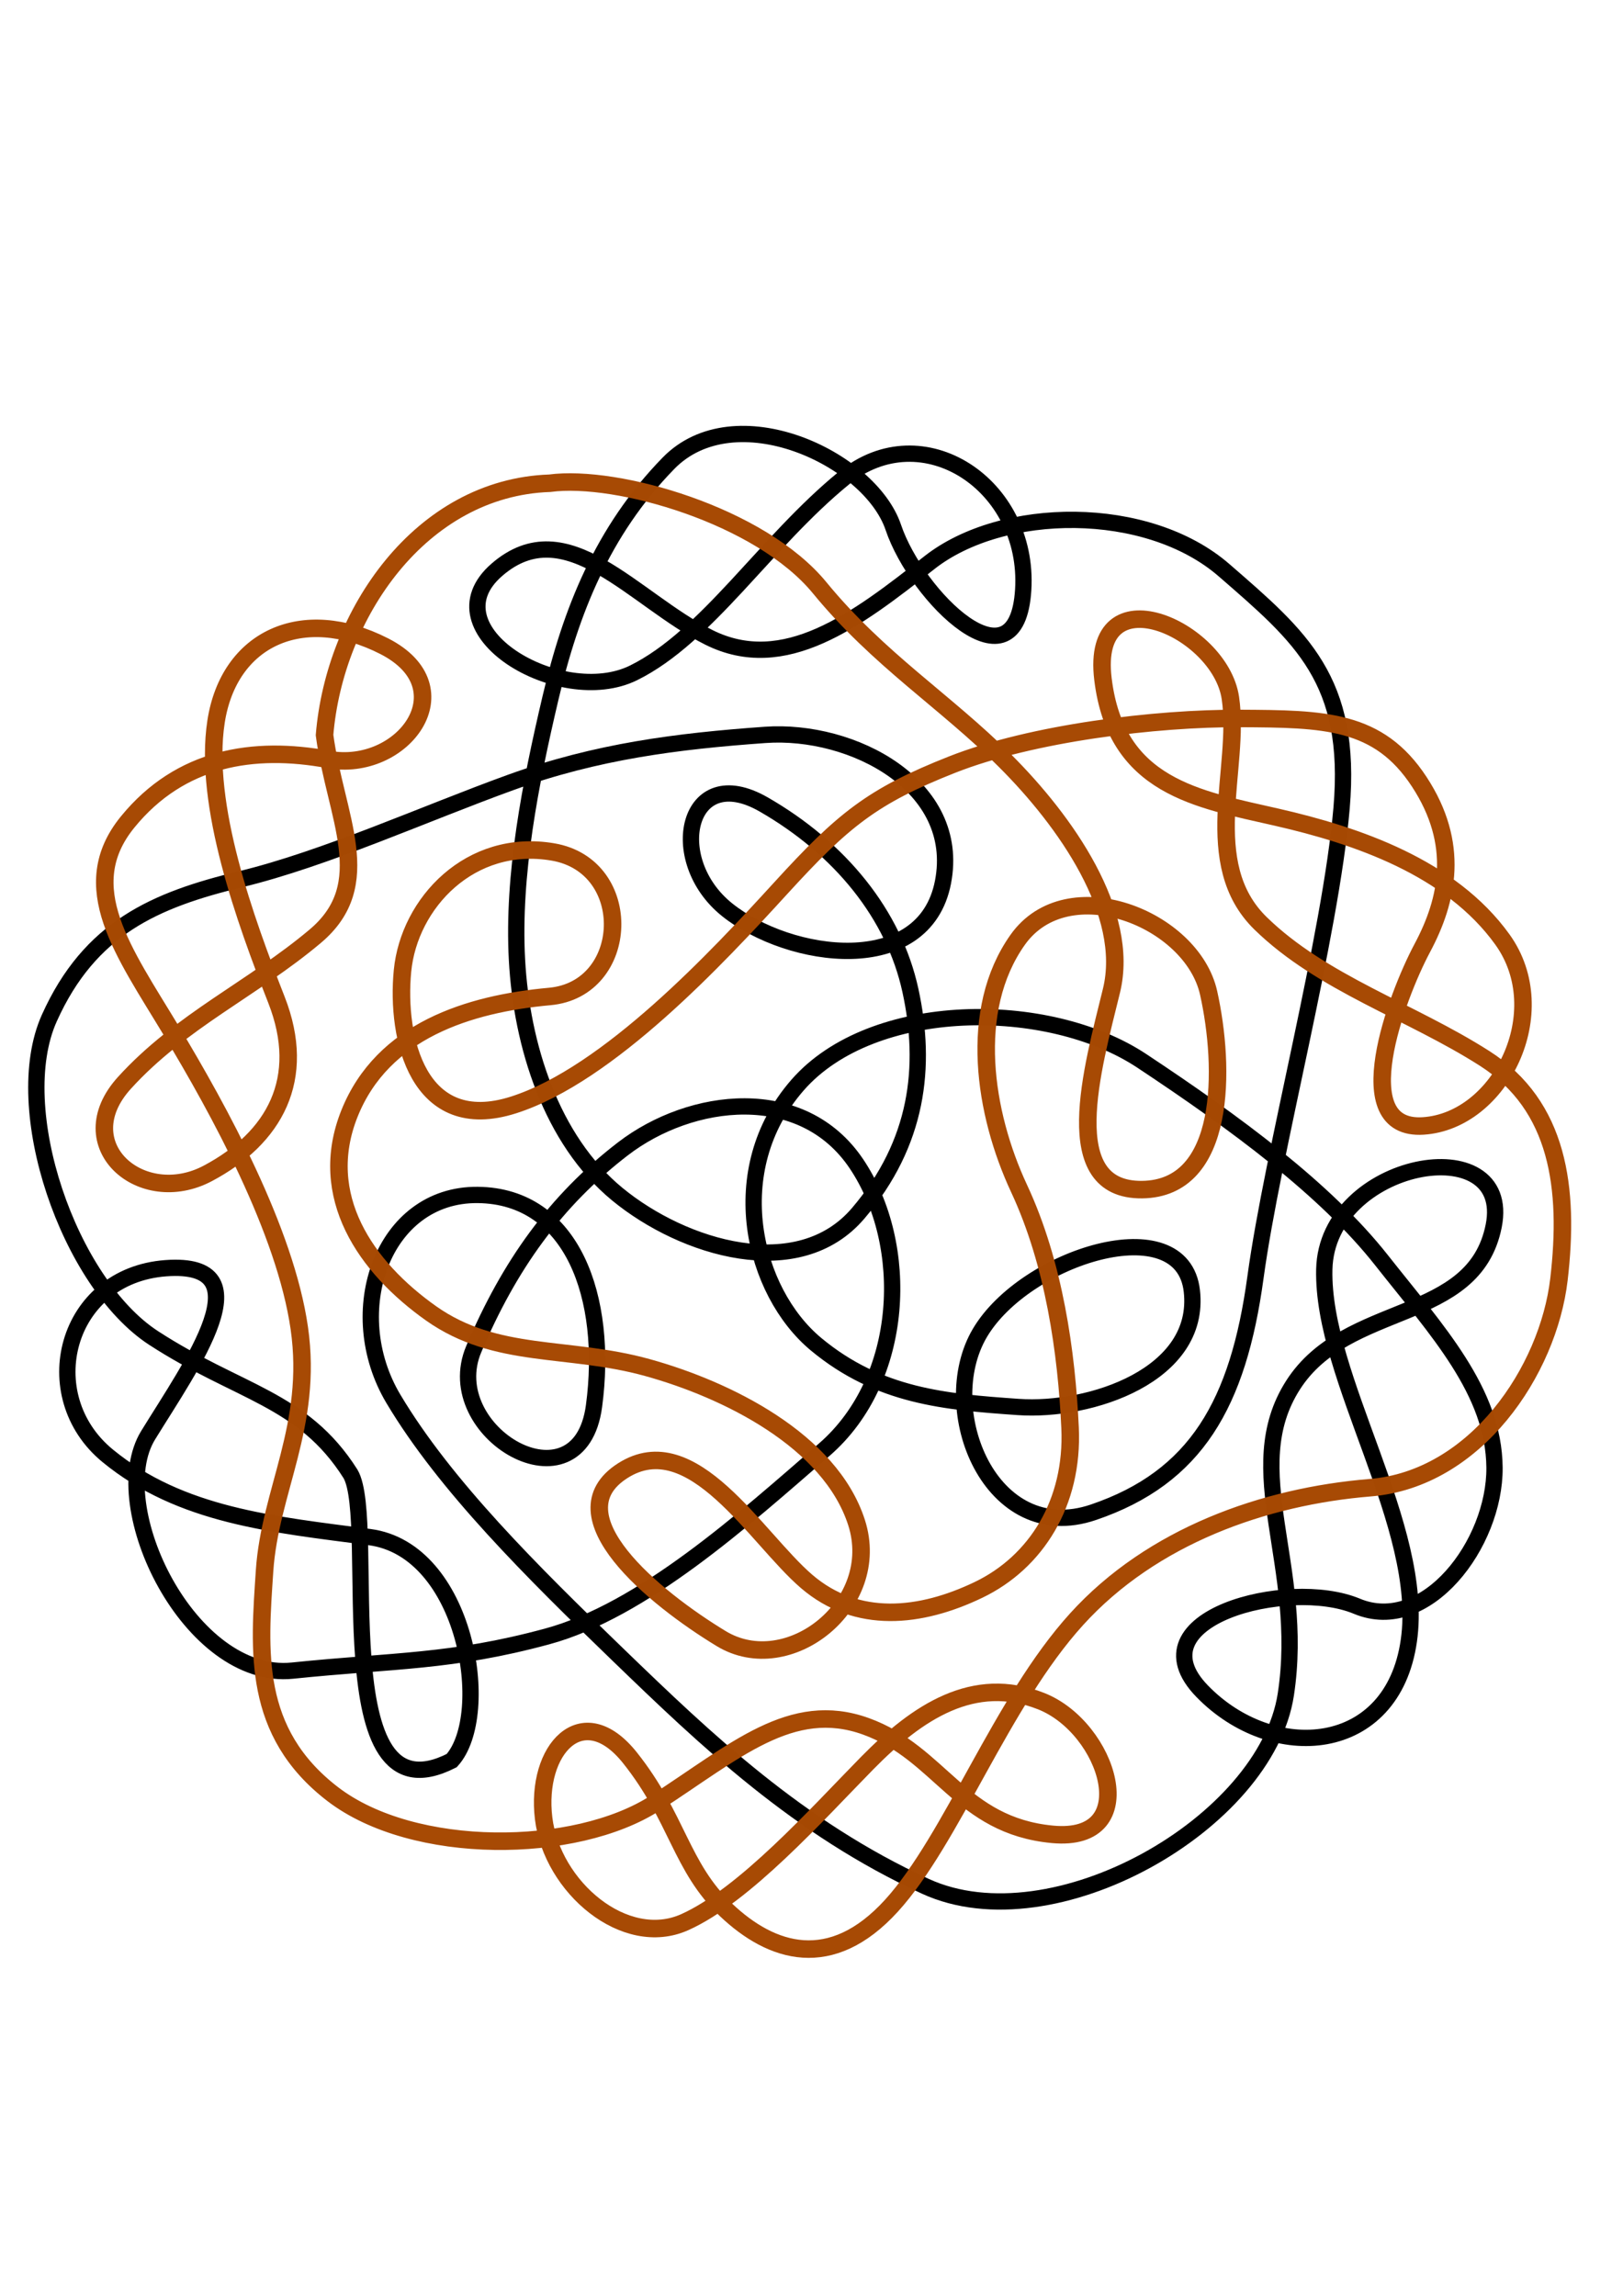
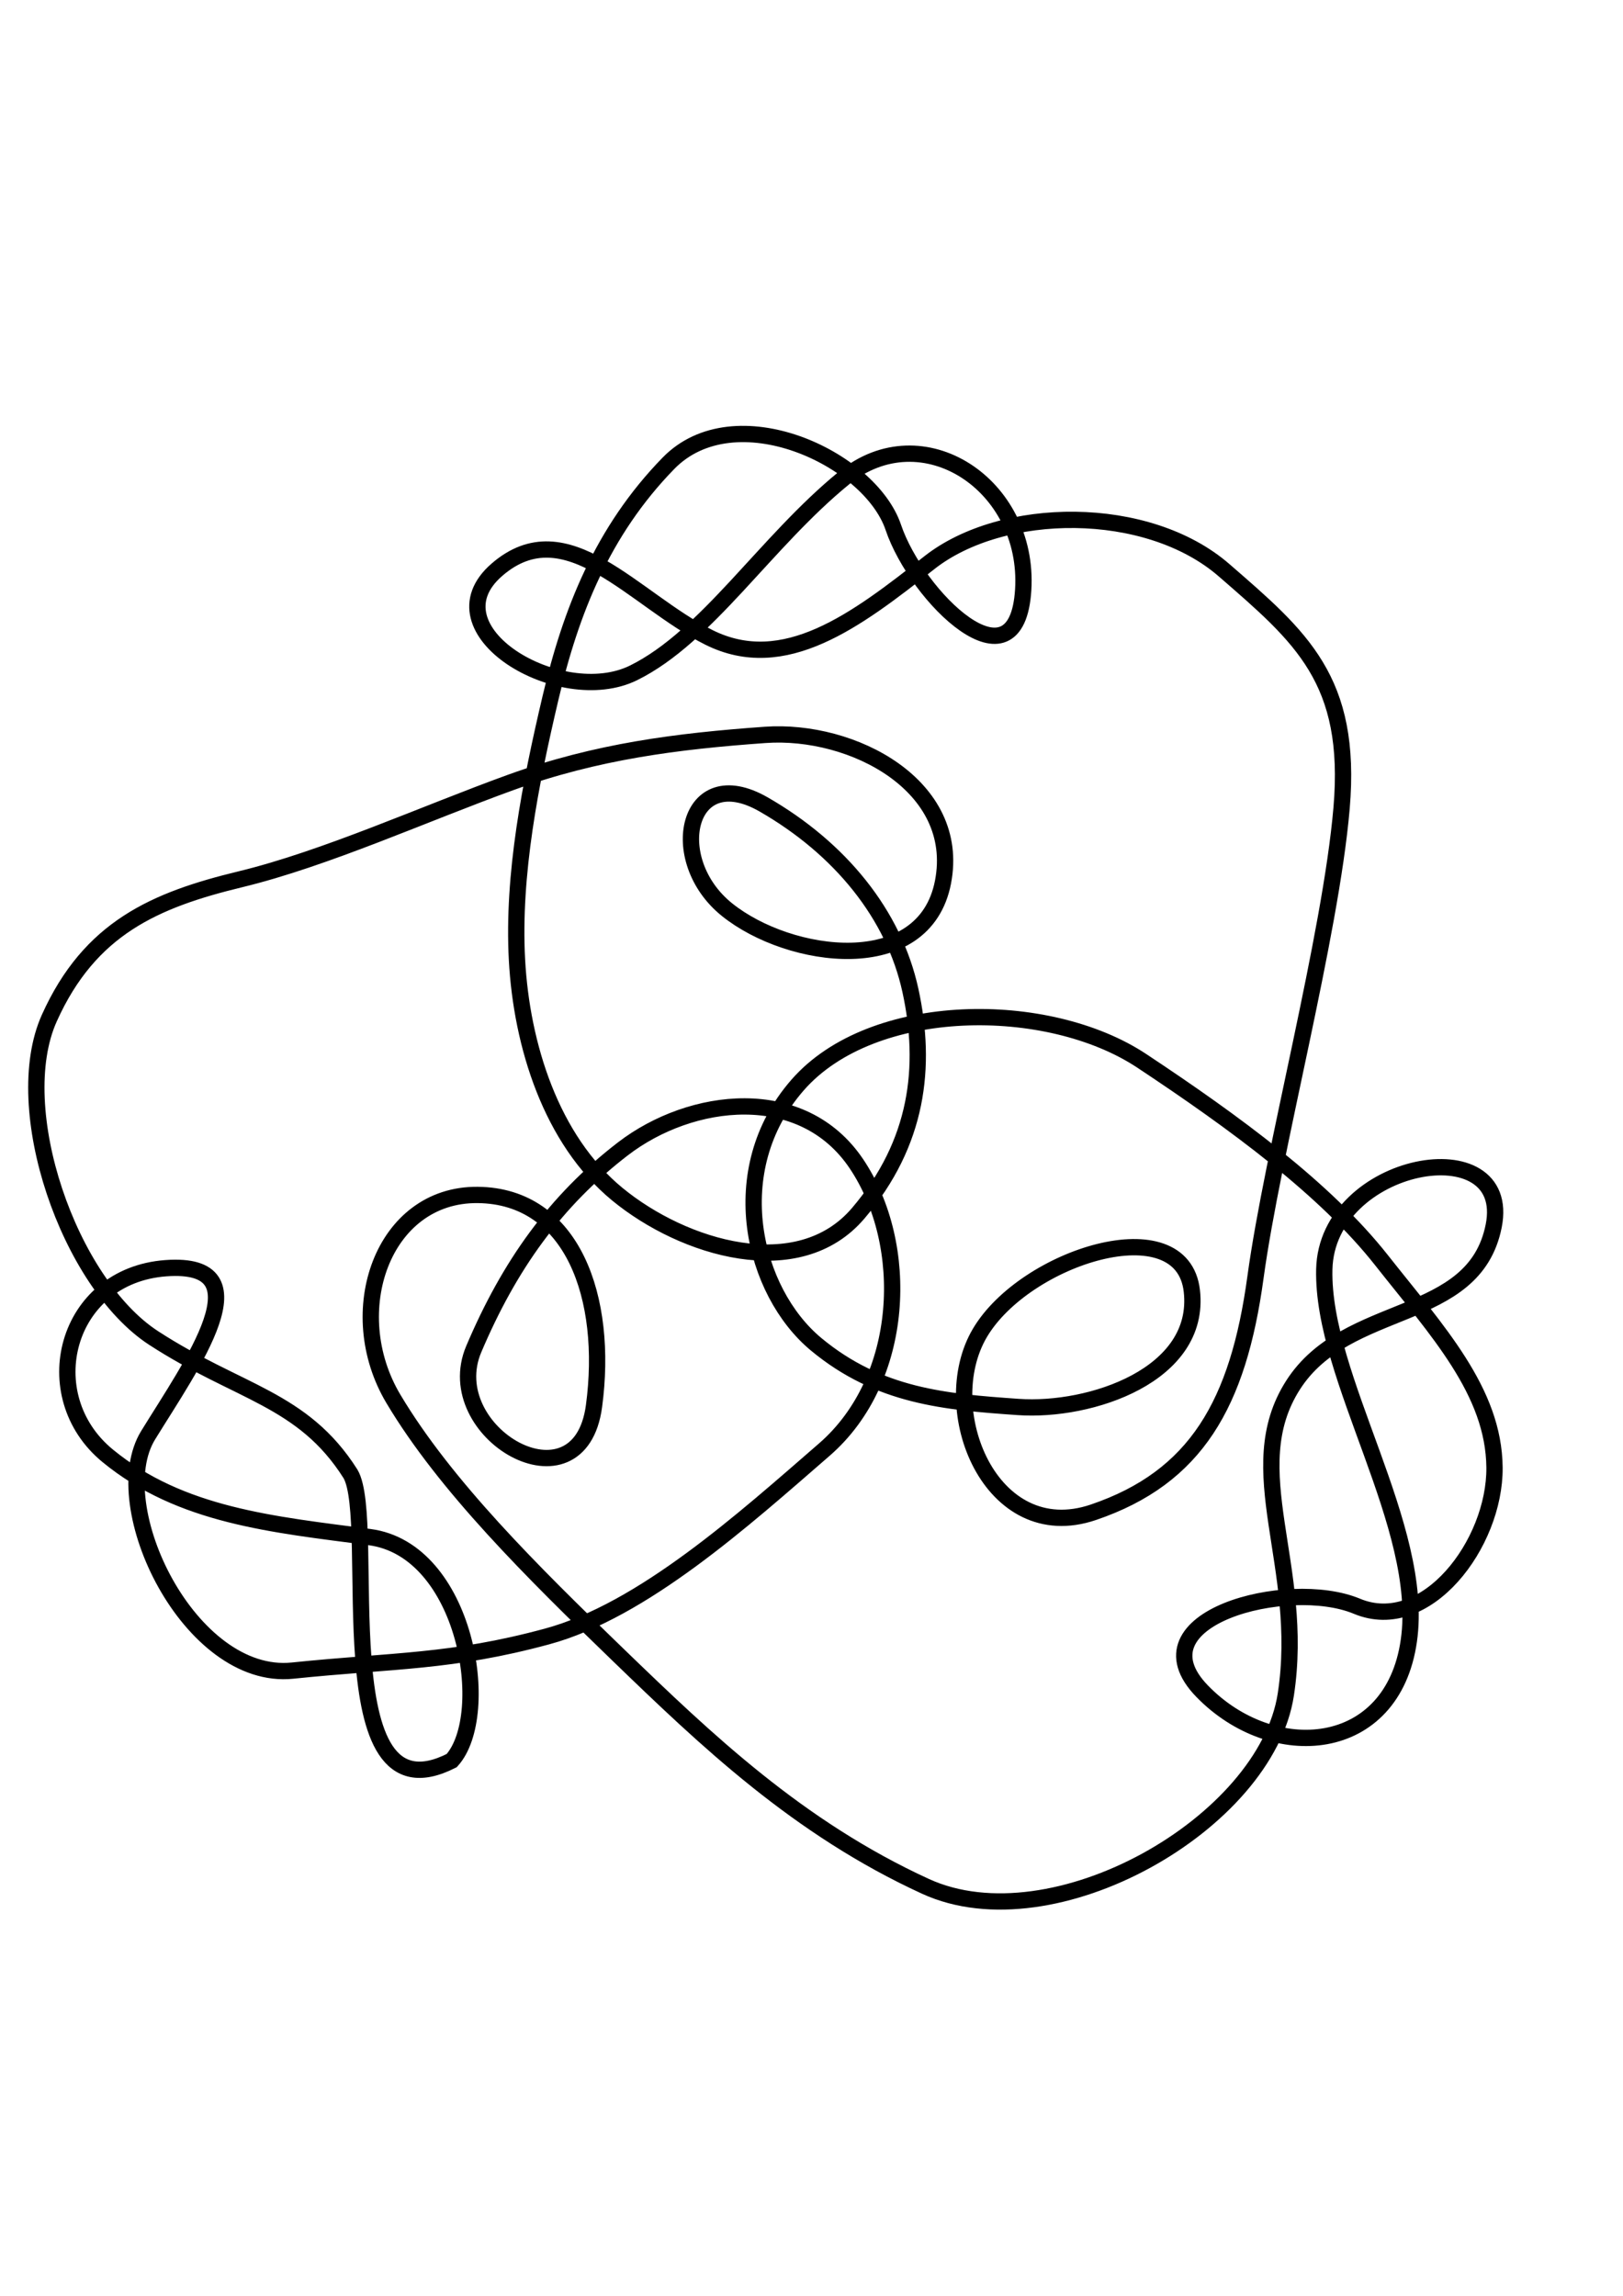
<svg xmlns="http://www.w3.org/2000/svg" xmlns:ns1="http://sodipodi.sourceforge.net/DTD/sodipodi-0.dtd" xmlns:ns2="http://www.inkscape.org/namespaces/inkscape" id="svg2" ns1:docname="celticknot1.svg" viewBox="0 0 744.09 1052.4" ns1:version="0.32" ns2:output_extension="org.inkscape.output.svg.inkscape" ns2:version="0.46">
  <ns1:namedview id="base" bordercolor="#666666" ns2:pageshadow="2" guidetolerance="10" pagecolor="#ffffff" gridtolerance="10000" ns2:window-height="726" ns2:zoom="0.12374369" objecttolerance="10" showgrid="false" borderopacity="1.0" ns2:current-layer="layer1" ns2:cx="162.93101" ns2:cy="32.227596" ns2:window-y="25" ns2:window-x="457" ns2:window-width="673" ns2:pageopacity="0.0" ns2:document-units="px" />
  <g id="layer1" ns2:label="Layer 1" ns2:groupmode="layer">
    <path id="path2524" ns1:nodetypes="czzzzzzzzzzzzzzzzzzzzzzzzzzzzzzzzzzzzzzzzzzzzzzzzzzzzzzzcc" style="stroke:#000000;stroke-width:7.472;fill:none" d="m207.11 807.01c18.99-21.07 6.64-96.63-37.69-102.44s-86.506-9.72-120.06-37.27c-33.545-27.54-19.531-82.58 26.669-85.98 46.201-3.4 11.904 44.03-8.106 76.54-20.01 32.5 19.258 112.76 66.177 107.92 46.92-4.83 72.74-3.76 116.66-15.64 43.91-11.88 90.03-53.43 127.17-85.67 37.15-32.25 39.65-93.83 14.75-130.95-24.89-37.12-75.91-30.84-107.03-6.96-31.11 23.89-52.21 53.55-68.45 91.84-16.23 38.28 48.46 75.77 55.13 26.14 6.66-49.62-9.77-96.38-53.33-96.8-43.55-0.42-62.4 53.61-38.66 93.44 23.75 39.83 63.59 79.26 103.32 117.63 39.73 38.36 82.09 79.02 140.65 105.86 58.55 26.83 156.13-28.85 165.19-87.91 9.06-59.05-21.5-103.06 3.31-141.85 24.81-38.78 83-27.77 92-72.96 8.99-45.19-76.51-30.08-77.67 19.9-1.15 49.98 46.29 117.81 38.76 170.26-7.52 52.45-62.42 56.42-94.76 23.1-32.35-33.32 39.26-52.16 70.95-38.94s63.39-28.65 63.09-63.57-26.21-62.58-51.83-95.08c-25.63-32.49-66.95-62.91-109.92-91.37-42.97-28.45-123.44-28.14-157.73 11.07s-20.45 94.85 8.43 118.84 59.37 26.43 92.65 28.77c33.27 2.34 84-14.69 79.64-53.18-4.36-38.5-76.47-15.74-97.16 19.21s4.88 98.24 52.01 82.24c47.12-16.01 66.41-49.78 74.32-107.69 7.92-57.92 34.44-156.3 39.48-215.12s-18.65-78.41-53.86-109c-35.2-30.59-101.72-29.83-135.18-3.43-33.47 26.4-66.48 51.41-100.98 34.22-34.49-17.19-65.27-58.68-97.2-31.05-31.93 27.62 28.94 63.95 62.65 47.28s60.44-59.91 96.41-89.27c35.96-29.37 85.13 3.05 82.2 51.16s-48.77 3.35-59.55-28.55-72.73-60.58-103.12-29.37c-30.39 31.2-44.78 68.11-54.04 107.49-9.27 39.39-17.49 81.03-15.38 120.09 2.11 39.07 15.66 82.48 46 107.43 30.35 24.95 83.04 40.98 110.47 8.72s31.5-67.28 23.9-102.13-32.21-65.08-67.27-85.24c-35.07-20.15-45.41 25.27-16.78 48.25s90.44 31.49 98.99-12.62c8.55-44.12-41.31-70.38-81.57-67.51-40.26 2.88-77.2 7.53-116.62 21.79-39.42 14.27-84.89 34.93-123.92 44.39-39.029 9.45-69.013 22.24-87.615 63.65s8.989 121.37 47.839 146.63c38.846 25.26 68.336 27.67 90.226 62.24 12.83 21.51-12.45 161.54 46.44 131.45z" />
-     <path id="path2531" ns1:nodetypes="czzzzzzzzzzzzzzzzzzzzzzzzzzzzzzzzzzzzzzzzzzzzzzzzzzzzzzzzzcc" style="stroke-opacity:.992;stroke:#a64903;stroke-width:8.026;fill:none" d="m148.79 336.94c5.04 37.55 24.23 68.22-4.28 92.22-28.5 24.01-61.676 38.81-87.469 67.21-25.792 28.41 7.739 57.68 38.264 41.47 30.525-16.22 45.655-43.24 31.445-79.53-14.2-36.29-33.578-89.34-27.702-127.49 5.872-38.15 39.582-53.74 77.082-34.63 37.5 19.12 8.53 58.21-25.69 51.92-34.21-6.29-67.711-1.01-91.916 28.67-24.206 29.68-1.826 59.44 20.031 95.73 21.855 36.28 52.245 91.65 58.665 136.29 6.42 44.65-13.51 74.68-15.93 111.3-2.43 36.62-5.81 73.83 31.26 102.29 37.08 28.46 111.33 27.71 147.87 4.1 36.54-23.6 62.33-47.5 96.53-35.19s43.35 45.57 85.59 49.53 25.62-48.9-5.23-61.06c-30.85-12.17-56.68 4.94-79.77 28.44-23.08 23.51-56.16 60.57-83.59 72.87s-60.87-16.04-64.71-47.57c-3.84-31.52 17.74-55.19 39.58-27.77s23.28 50.08 44.1 69.78c20.82 19.71 48.03 28.5 75.79-1.99 27.77-30.5 50.25-93.16 84.88-131.32s86.08-56.32 134.56-60.27c48.48-3.94 81.66-53.67 86.57-95.44 4.9-41.77-0.11-79.66-34.08-101.35s-74.53-34.39-102.72-61.92c-28.18-27.52-9.1-71.27-13.83-103.29-4.73-32.01-64.41-57.97-58.42-8.64 6 49.33 43.29 54.98 79.74 63.3 36.44 8.32 79.61 22.92 103.42 56.09 23.8 33.18-0.93 83.09-36.29 85.42s-12.32-59.35-0.49-81.51c11.84-22.16 17.3-47.77-1.39-76.28s-43.51-28.79-82.13-28.99c-38.61-0.19-95.48 6.71-132.07 21.17s-49.88 25.27-78.58 56.69c-28.7 31.41-78.83 85.38-122.46 99.3s-53.91-30.44-50.88-61.51c3.04-31.08 31.13-60.92 68.96-54.46 37.82 6.45 35.58 62.89-1.5 66.25s-76.57 15.69-91.77 53.62c-15.19 37.92 7.56 70.52 37.4 91.63s62.69 14.75 99.1 24.82c36.4 10.07 83.82 33.38 95.96 71.04 12.13 37.66-31.28 71.86-62.03 53.23-30.74-18.63-77.07-56.59-45.16-76.97 31.92-20.38 61.11 30.83 84.28 50.73 23.18 19.9 52.33 16.62 78.8 3.92 26.47-12.69 43.59-39.97 42.01-74.28s-7.27-75.24-23.37-109.71c-16.09-34.46-23.51-81.71-0.66-113.99 22.85-32.27 79.93-9.87 87.55 24.31 7.61 34.19 8.29 89.78-30.55 90.18-38.84 0.39-22.73-55.45-14-91.14 8.74-35.68-21.15-77.89-48.75-105.42-27.59-27.53-57.89-46.24-85.03-79.32-27.13-33.08-92.88-52.04-123.76-47.91-59.16 2.04-98.65 59.95-103.23 115.43z" />
  </g>
</svg>